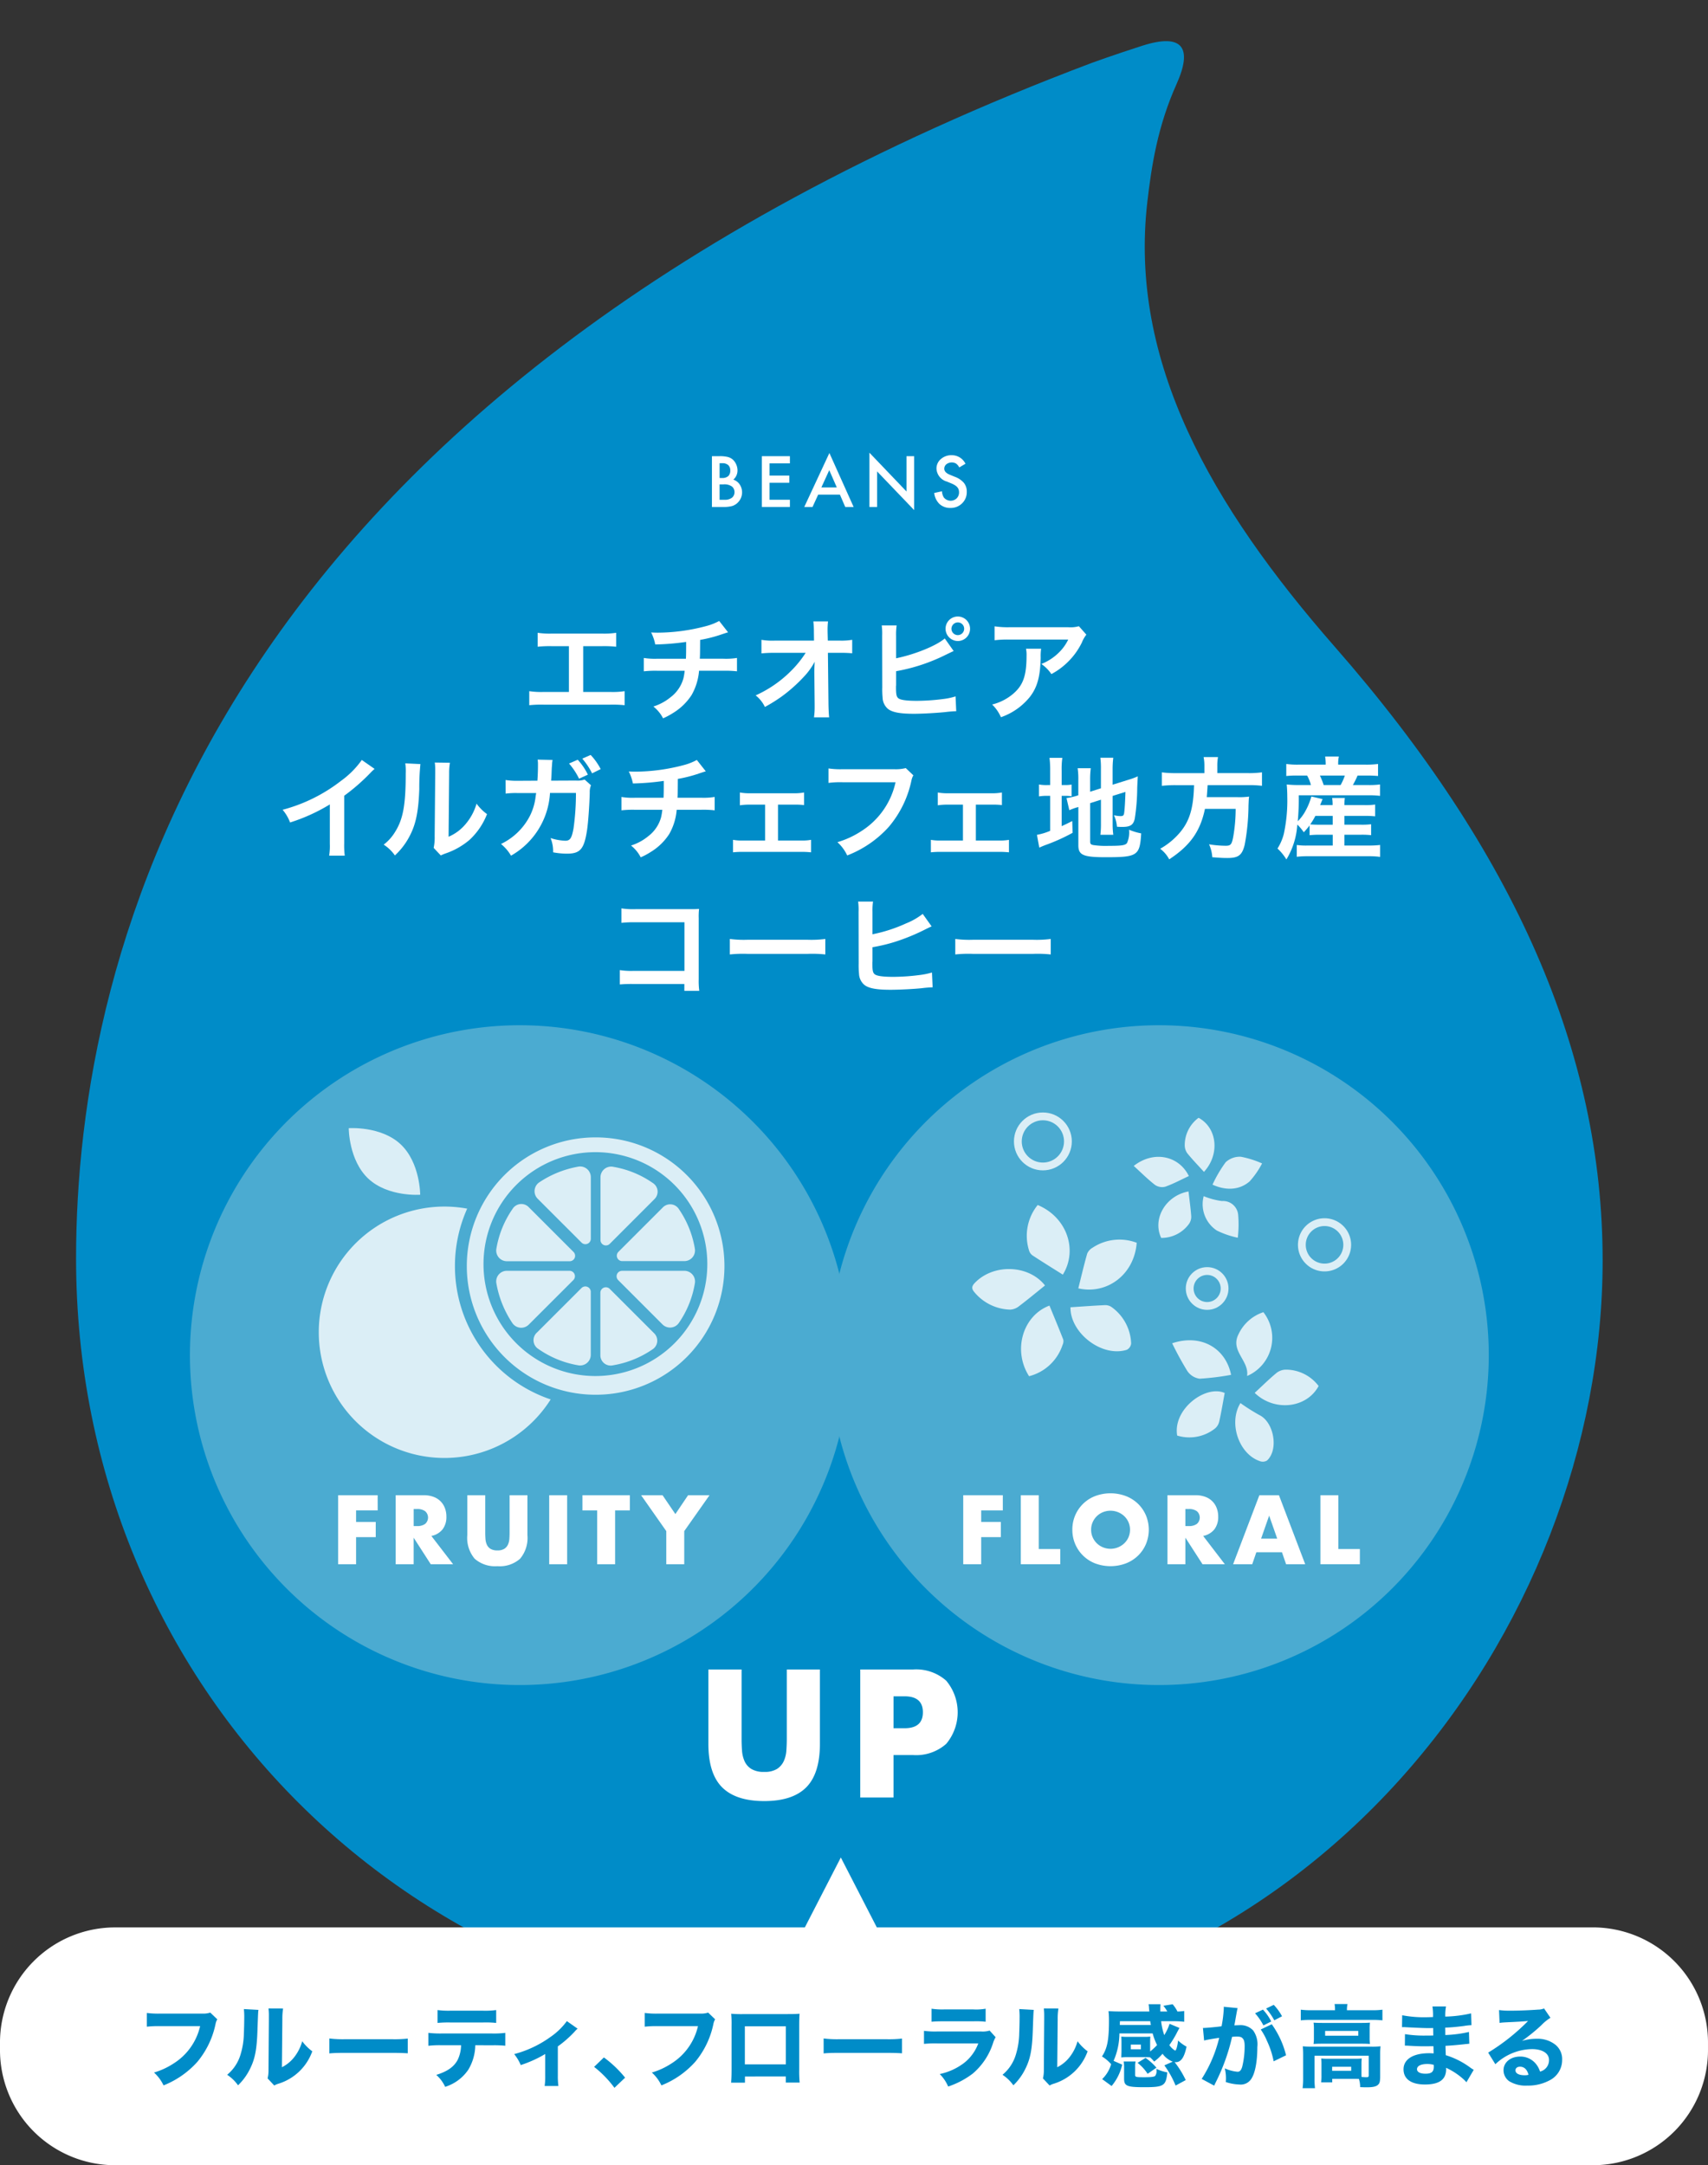
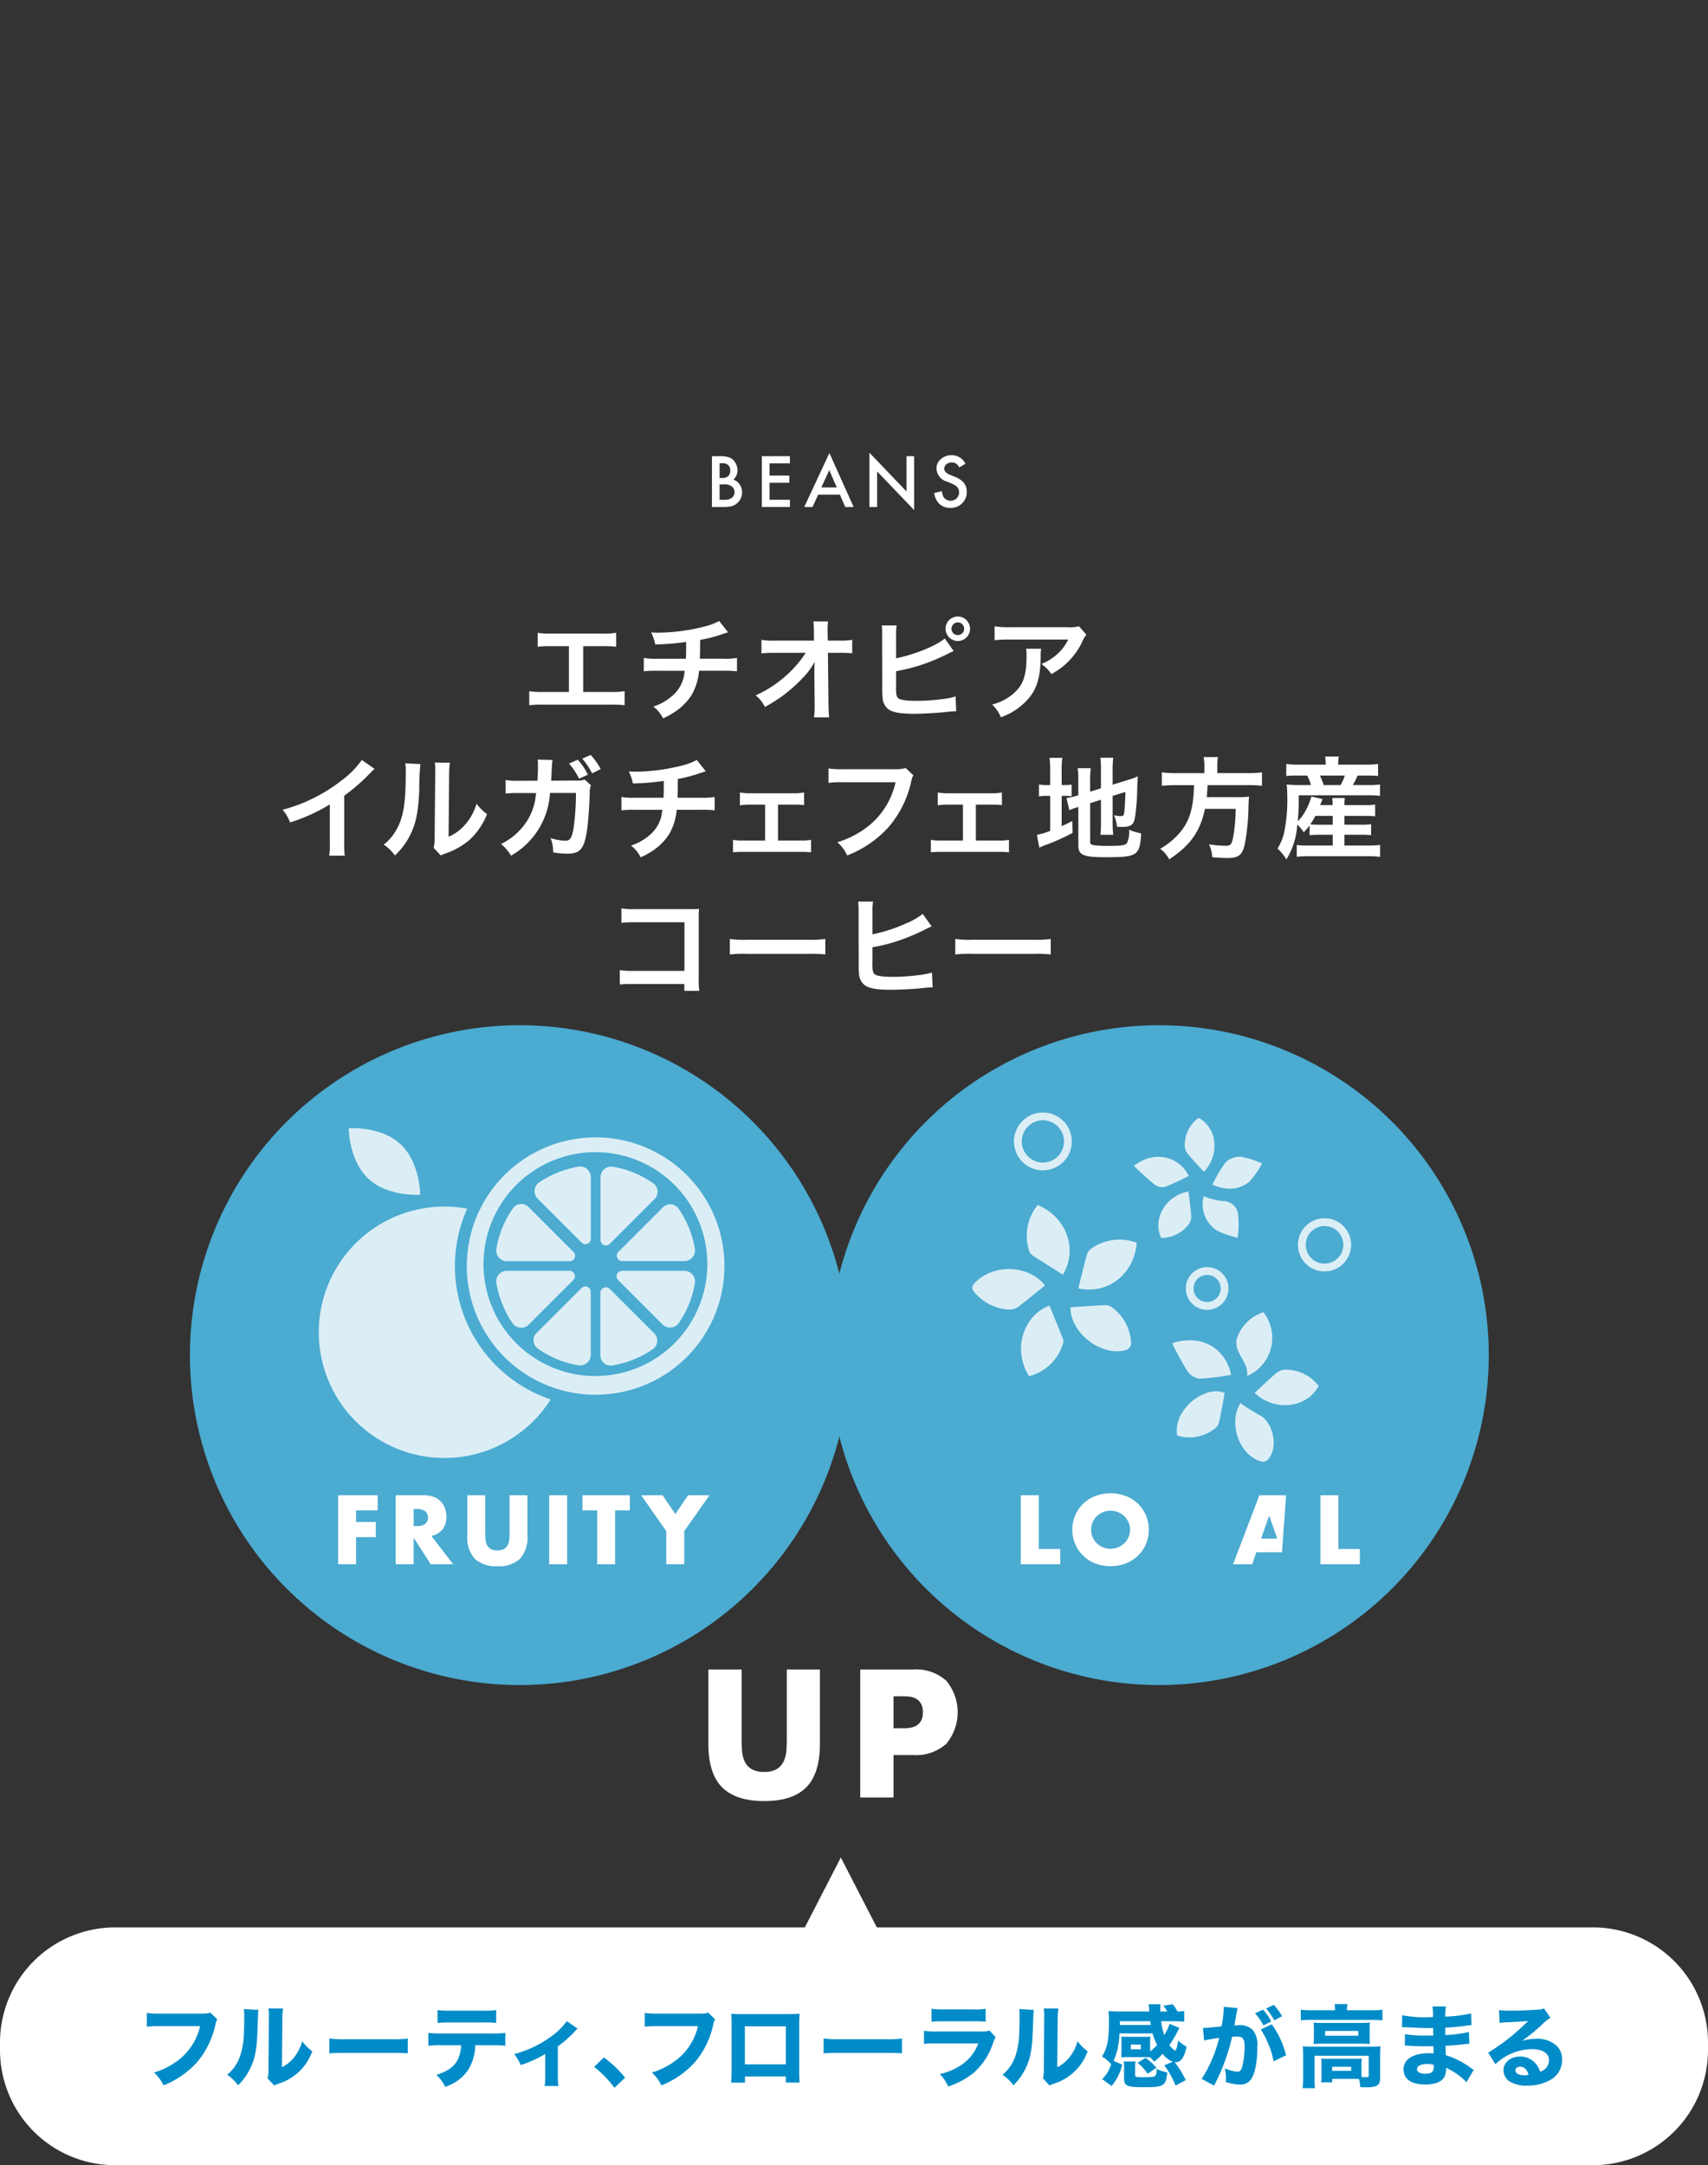
<svg xmlns="http://www.w3.org/2000/svg" width="304.192" height="385.51" viewBox="0 0 304.192 385.51">
  <rect x="0" y="0" width="304.192" height="385.51" fill="#333333" stroke="none" />
  <defs>
    <clipPath id="a">
      <rect width="304.192" height="385.51" fill="none" />
    </clipPath>
    <clipPath id="b">
-       <rect width="283.162" height="367.835" transform="translate(7.908 0)" fill="none" />
-     </clipPath>
+       </clipPath>
    <clipPath id="e">
      <rect width="29.284" height="30.482" transform="translate(173.161 214.548)" fill="none" />
    </clipPath>
    <clipPath id="f">
      <rect width="22.857" height="21.384" transform="translate(201.916 199.024)" fill="none" />
    </clipPath>
    <clipPath id="g">
      <rect width="26.085" height="26.612" transform="translate(208.762 233.632)" fill="none" />
    </clipPath>
    <clipPath id="h">
      <rect width="7.606" height="7.605" transform="translate(211.187 225.61)" fill="none" />
    </clipPath>
    <clipPath id="i">
      <rect width="9.467" height="9.468" transform="translate(231.164 216.9)" fill="none" />
    </clipPath>
    <clipPath id="j">
      <rect width="10.308" height="10.307" transform="translate(180.582 198.074)" fill="none" />
    </clipPath>
    <clipPath id="k">
      <rect width="12.727" height="11.886" transform="translate(62.108 200.854)" fill="none" />
    </clipPath>
    <clipPath id="l">
      <rect width="44.762" height="44.761" transform="translate(56.773 214.826)" fill="none" />
    </clipPath>
    <clipPath id="m">
      <rect width="45.818" height="45.82" transform="translate(83.173 202.509)" fill="none" />
    </clipPath>
  </defs>
  <g clip-path="url(#a)">
    <g clip-path="url(#b)">
      <path d="M237.747,115.185c-22.136-25.271-36.691-50.894-33.408-79.227.738-6.369,1.815-13.442,5.2-20.978,2.869-6.39,1.2-9.189-6.165-6.817-5.048,1.624-8.884,3.018-8.884,3.018C37.1,70.475,13.548,169.967,13.548,224.068c0,76.509,60.059,136.44,136.727,136.44,83.48,0,135.152-70.639,135.152-136.088,0-36.883-15.6-72.614-47.682-109.238" fill="#008cc8" />
    </g>
    <g clip-path="url(#a)">
      <path d="M132.076,297.247v12.4q0,1,.076,2.04a5.573,5.573,0,0,0,.453,1.889,3.135,3.135,0,0,0,1.2,1.376,4.208,4.208,0,0,0,2.3.528,4.137,4.137,0,0,0,2.283-.528,3.285,3.285,0,0,0,1.194-1.376,5.377,5.377,0,0,0,.468-1.889q.075-1.044.076-2.04v-12.4h5.9v13.212q0,5.32-2.434,7.769t-7.482,2.449q-5.049,0-7.5-2.449t-2.448-7.769V297.247Z" fill="#fff" />
      <path d="M159.133,320.042h-5.925V297.247h9.432a8.069,8.069,0,0,1,5.88,1.995,8.768,8.768,0,0,1,0,11.247,8.069,8.069,0,0,1-5.88,1.995h-3.507Zm0-12.335H161.1q3.265,0,3.265-2.841t-3.265-2.842h-1.965Z" fill="#fff" />
      <path d="M126.794,90.267V81.22h1.359a5.929,5.929,0,0,1,1.447.141,2.17,2.17,0,0,1,.92.475,2.462,2.462,0,0,1,.6.861,2.612,2.612,0,0,1,.228,1.055,2.137,2.137,0,0,1-.744,1.646,2.183,2.183,0,0,1,1.137.861,2.549,2.549,0,0,1-.328,3.211,2.46,2.46,0,0,1-1.014.627,5.865,5.865,0,0,1-1.541.17Zm1.365-5.162h.428a1.573,1.573,0,0,0,1.116-.337,1.306,1.306,0,0,0,.354-.993,1.247,1.247,0,0,0-.363-.97,1.518,1.518,0,0,0-1.055-.331h-.48Zm0,3.879H129a2.1,2.1,0,0,0,1.359-.363,1.256,1.256,0,0,0,.457-1,1.277,1.277,0,0,0-.439-.985,2.283,2.283,0,0,0-1.53-.392h-.691Z" fill="#fff" />
      <path d="M140.681,82.5h-3.627v2.174h3.522v1.283h-3.522v3.023h3.627v1.284h-4.992V81.221h4.992Z" fill="#fff" />
    </g>
    <path d="M149.589,88.07h-3.873l-1.008,2.2h-1.471l4.477-9.615,4.318,9.615h-1.494Zm-.557-1.283-1.342-3.076-1.406,3.076Z" fill="#fff" />
    <path d="M154.844,90.267V80.605l6.6,6.9V81.22h1.365v9.6l-6.6-6.885v6.334Z" fill="#fff" />
    <g clip-path="url(#a)">
      <path d="M171.95,82.568l-1.107.656a1.907,1.907,0,0,0-.592-.7,1.575,1.575,0,0,0-1.7.135,1,1,0,0,0-.375.8q0,.661.984,1.066l.9.369a3.851,3.851,0,0,1,1.612,1.087,2.454,2.454,0,0,1,.509,1.573,2.764,2.764,0,0,1-.832,2.063,2.854,2.854,0,0,1-2.08.82,2.782,2.782,0,0,1-1.945-.7,3.21,3.21,0,0,1-.943-1.963l1.382-.305a2.346,2.346,0,0,0,.329,1.1,1.559,1.559,0,0,0,2.291.158,1.479,1.479,0,0,0,.421-1.084,1.511,1.511,0,0,0-.074-.483,1.23,1.23,0,0,0-.228-.4,1.8,1.8,0,0,0-.4-.346,3.823,3.823,0,0,0-.586-.308l-.873-.363a2.514,2.514,0,0,1-1.857-2.3,2.18,2.18,0,0,1,.779-1.705,2.816,2.816,0,0,1,1.94-.691,2.706,2.706,0,0,1,2.443,1.523" fill="#fff" />
      <path d="M265.148,241.279a58.739,58.739,0,1,1-58.738-58.738,58.738,58.738,0,0,1,58.738,58.738" fill="#4babd1" />
-       <path d="M178.6,268.925H174.75v2.055h3.5v2.7h-3.5v4.826h-3.2V266.219H178.6Z" fill="#fff" />
      <path d="M185,266.22V275.8h3.831v2.706h-7.027V266.22Z" fill="#fff" />
      <path d="M190.986,272.365a6.331,6.331,0,0,1,4.051-5.99,7.8,7.8,0,0,1,5.486,0,6.474,6.474,0,0,1,2.16,1.377,6.3,6.3,0,0,1,1.41,2.063,6.693,6.693,0,0,1,0,5.1,6.3,6.3,0,0,1-1.41,2.063,6.474,6.474,0,0,1-2.16,1.377,7.8,7.8,0,0,1-5.486,0,6.356,6.356,0,0,1-4.051-5.991m3.342,0a3.253,3.253,0,0,0,.278,1.353,3.378,3.378,0,0,0,1.849,1.785,3.557,3.557,0,0,0,3.766-.709,3.315,3.315,0,0,0,.758-1.076,3.44,3.44,0,0,0,0-2.7,3.33,3.33,0,0,0-.758-1.077,3.584,3.584,0,0,0-3.766-.709,3.376,3.376,0,0,0-1.849,1.786,3.248,3.248,0,0,0-.278,1.352" fill="#fff" />
-       <path d="M218.145,278.511h-3.978l-3.049-4.728v4.728h-3.195V266.22H212.9a4.886,4.886,0,0,1,1.794.3,3.37,3.37,0,0,1,2.012,2.03,4.188,4.188,0,0,1,.253,1.467,3.608,3.608,0,0,1-.676,2.274,3.413,3.413,0,0,1-2,1.182Zm-7.027-6.8h.6a2.33,2.33,0,0,0,1.451-.391,1.5,1.5,0,0,0,0-2.249,2.323,2.323,0,0,0-1.451-.392h-.6Z" fill="#fff" />
-       <path d="M228.317,276.376h-4.565l-.733,2.135h-3.407l4.679-12.291h3.488l4.678,12.291H229.05Zm-.848-2.429-1.435-4.092-1.434,4.092Z" fill="#fff" />
+       <path d="M228.317,276.376h-4.565l-.733,2.135h-3.407l4.679-12.291h3.488H229.05Zm-.848-2.429-1.435-4.092-1.434,4.092Z" fill="#fff" />
      <path d="M238.358,266.22V275.8h3.831v2.706h-7.026V266.22Z" fill="#fff" />
      <g opacity="0.8">
        <g clip-path="url(#e)">
          <path d="M190.655,232.756c2.05-.133,4.076-.286,6.1-.379a1.964,1.964,0,0,1,1.189.324,8.322,8.322,0,0,1,3.509,6.5,1.438,1.438,0,0,1-.755,1.121c-4.455,1.415-10.126-3.012-10.048-7.569" fill="#fff" />
          <path d="M202.445,221.27c-.418,5.648-5.271,9.283-10.4,8.119.519-2.069,1-4.146,1.586-6.194a2.221,2.221,0,0,1,.943-1.036,8.669,8.669,0,0,1,7.869-.889" fill="#fff" />
          <path d="M184.812,214.548c5.219,2.179,7.184,8.012,4.478,12.4-1.815-1.143-3.636-2.268-5.425-3.443a1.687,1.687,0,0,1-.609-.911,8.7,8.7,0,0,1,1.556-8.046" fill="#fff" />
          <path d="M183.275,245.03c-2.972-4.67-1.08-10.813,3.633-12.573.829,2.024,1.671,4.033,2.461,6.063a1.516,1.516,0,0,1-.129.937,8.463,8.463,0,0,1-5.965,5.573" fill="#fff" />
          <path d="M186.115,228.874c-1.592,1.28-3.081,2.522-4.627,3.689a2.719,2.719,0,0,1-1.558.61,8.554,8.554,0,0,1-6.295-2.988c-.569-.634-.686-1.08-.02-1.771,3.354-3.479,9.612-3.224,12.5.46" fill="#fff" />
        </g>
      </g>
      <g opacity="0.8">
        <g clip-path="url(#f)">
          <path d="M211.672,212.136c.177,1.542.381,2.973.484,4.41a2.234,2.234,0,0,1-.358,1.308,6.05,6.05,0,0,1-4.991,2.554c-1.614-3.422.823-7.54,4.865-8.272" fill="#fff" />
          <path d="M214.378,212.975a12.98,12.98,0,0,0,3.24.867,2.7,2.7,0,0,1,2.9,2.481,20.4,20.4,0,0,1-.07,4.053,15.872,15.872,0,0,1-3.733-1.282,5.616,5.616,0,0,1-2.34-6.119" fill="#fff" />
          <path d="M214.425,208.65c-1.041-1.146-2.051-2.181-2.957-3.3A2.441,2.441,0,0,1,211,203.9a6.042,6.042,0,0,1,2.465-4.881c3.349,1.818,3.807,6.535.964,9.626" fill="#fff" />
          <path d="M215.947,210.926a22.752,22.752,0,0,1,2.338-3.987,3.674,3.674,0,0,1,2.725-.98,17.049,17.049,0,0,1,3.763,1.187,15.186,15.186,0,0,1-2.226,3.208c-1.836,1.574-4.227,1.644-6.6.572" fill="#fff" />
          <path d="M201.916,207.588c3.615-2.827,8.081-1.77,9.816,1.805-1.4.65-2.762,1.388-4.207,1.9a2.244,2.244,0,0,1-1.821-.323c-1.289-1-2.447-2.163-3.788-3.383" fill="#fff" />
        </g>
      </g>
      <g opacity="0.8">
        <g clip-path="url(#g)">
          <path d="M220.921,249.814a35.094,35.094,0,0,0,3.38,2.138c2.578,1.252,3.467,6.148,1.358,8.085a1.444,1.444,0,0,1-1.2.142c-3.82-1.226-5.723-6.829-3.539-10.365" fill="#fff" />
          <path d="M208.762,239.166c5.155-1.727,9.548.888,10.491,5.619a45.847,45.847,0,0,1-5.613.689,3.163,3.163,0,0,1-2.171-1.357,55.415,55.415,0,0,1-2.707-4.951" fill="#fff" />
          <path d="M218.116,248.019c-.323,1.729-.6,3.427-.978,5.1a2.255,2.255,0,0,1-.762,1.232,7.361,7.361,0,0,1-6.723,1.246c-.8-4.728,5.091-9.079,8.463-7.581" fill="#fff" />
          <path d="M223.46,247.995c1.342-1.24,2.567-2.455,3.891-3.551a2.735,2.735,0,0,1,1.7-.583,7.32,7.32,0,0,1,5.793,2.915c-2.155,4.009-7.921,4.586-11.386,1.219" fill="#fff" />
          <path d="M225.005,233.632a7.393,7.393,0,0,1-2.9,11.36c.407-2.74-3.044-4.439-1.534-7.42a7.454,7.454,0,0,1,4.433-3.94" fill="#fff" />
        </g>
      </g>
      <g opacity="0.8">
        <g clip-path="url(#h)">
          <circle cx="3.108" cy="3.108" r="3.108" transform="translate(211.882 226.304)" fill="none" stroke="#fff" stroke-miterlimit="10" stroke-width="1.389" />
        </g>
      </g>
      <g opacity="0.8">
        <g clip-path="url(#i)">
          <path d="M239.937,221.634A4.039,4.039,0,1,1,235.9,217.6,4.039,4.039,0,0,1,239.937,221.634Z" fill="none" stroke="#fff" stroke-miterlimit="10" stroke-width="1.389" />
        </g>
      </g>
      <g opacity="0.8">
        <g clip-path="url(#j)">
          <circle cx="4.459" cy="4.459" r="4.459" transform="translate(181.277 198.768)" fill="none" stroke="#fff" stroke-miterlimit="10" stroke-width="1.389" />
        </g>
      </g>
      <path d="M151.306,241.279a58.739,58.739,0,1,1-58.738-58.738,58.738,58.738,0,0,1,58.738,58.738" fill="#4babd1" />
      <path d="M67.265,268.925H63.418v2.055h3.5v2.7h-3.5v4.826h-3.2V266.219h7.043Z" fill="#fff" />
      <path d="M80.7,278.511H76.719l-3.048-4.728v4.728h-3.2V266.22h4.973a4.884,4.884,0,0,1,1.793.3,3.375,3.375,0,0,1,2.013,2.03,4.188,4.188,0,0,1,.253,1.467,3.608,3.608,0,0,1-.677,2.274,3.407,3.407,0,0,1-2,1.182Zm-7.026-6.8h.6a2.328,2.328,0,0,0,1.451-.391,1.5,1.5,0,0,0,0-2.249,2.321,2.321,0,0,0-1.451-.392h-.6Z" fill="#fff" />
      <path d="M86.419,266.22V272.9c0,.359.014.725.041,1.1a2.99,2.99,0,0,0,.245,1.019,1.69,1.69,0,0,0,.643.741,2.269,2.269,0,0,0,1.24.286,2.22,2.22,0,0,0,1.23-.286,1.765,1.765,0,0,0,.644-.741A2.925,2.925,0,0,0,90.715,274c.027-.376.04-.742.04-1.1V266.22h3.18v7.123a5.753,5.753,0,0,1-1.313,4.19,5.469,5.469,0,0,1-4.034,1.321,5.5,5.5,0,0,1-4.043-1.321,5.732,5.732,0,0,1-1.321-4.19V266.22Z" fill="#fff" />
      <rect width="3.196" height="12.291" transform="translate(97.813 266.22)" fill="#fff" />
      <path d="M109.55,268.925v9.586h-3.195v-9.586h-2.624v-2.706h8.444v2.706Z" fill="#fff" />
      <path d="M118.663,272.61l-4.483-6.39H118l2.282,3.358,2.266-3.358h3.815l-4.5,6.39v5.9h-3.2Z" fill="#fff" />
      <g opacity="0.8">
        <g clip-path="url(#k)">
          <path d="M65.611,209.87c3.514,3.273,9.225,2.852,9.225,2.852s.012-5.725-3.5-9-9.225-2.852-9.225-2.852-.012,5.725,3.5,9" fill="#fff" />
        </g>
      </g>
      <g opacity="0.8">
        <g clip-path="url(#l)">
          <path d="M101.535,237.207a22.381,22.381,0,1,1-22.381-22.381,22.381,22.381,0,0,1,22.381,22.381" fill="#fff" />
        </g>
      </g>
      <path d="M131.141,225.419a25.059,25.059,0,1,1-25.059-25.059,25.059,25.059,0,0,1,25.059,25.059" fill="#4babd1" />
      <g opacity="0.8">
        <g clip-path="url(#m)">
          <path d="M106.082,248.329a22.91,22.91,0,0,1-.07-45.82h.111a22.91,22.91,0,0,1-.021,45.82Zm-.091-43.19a19.93,19.93,0,1,0,.1,0h-.1Z" fill="#fff" />
          <path d="M109.192,207.745a17.388,17.388,0,0,1,7.055,2.873,1.831,1.831,0,0,1,.281,2.908l-7.932,7.938a.966.966,0,0,1-1.65-.683V209.6a1.9,1.9,0,0,1,2.246-1.858" fill="#fff" />
          <path d="M106.925,241.232V230.18a.977.977,0,0,1,1.666-.7l7.864,7.857a1.846,1.846,0,0,1-.279,2.935,17.518,17.518,0,0,1-7,2.816,1.834,1.834,0,0,1-2.251-1.857" fill="#fff" />
          <path d="M96.055,210.505a18.242,18.242,0,0,1,6.952-2.791,1.9,1.9,0,0,1,2.217,1.863v10.981a.967.967,0,0,1-1.65.684l-7.821-7.817a1.9,1.9,0,0,1,.3-2.92" fill="#fff" />
          <path d="M101.465,224.558h-11.2a1.9,1.9,0,0,1-1.858-2.248,17.441,17.441,0,0,1,2.881-7.068,1.832,1.832,0,0,1,2.908-.281l7.948,7.947a.966.966,0,0,1-.683,1.65" fill="#fff" />
          <path d="M120.922,215.3a17.5,17.5,0,0,1,2.825,6.987,1.9,1.9,0,0,1-1.857,2.251H110.823a.966.966,0,0,1-.684-1.65l7.873-7.871a1.83,1.83,0,0,1,2.91.283" fill="#fff" />
          <path d="M90.263,226.263h11.164a.966.966,0,0,1,.683,1.65l-7.951,7.944a1.9,1.9,0,0,1-2.9-.28,18.38,18.38,0,0,1-2.864-7.13,1.89,1.89,0,0,1,1.872-2.184" fill="#fff" />
          <path d="M110.778,226.264h11.117a1.9,1.9,0,0,1,1.858,2.244,17.407,17.407,0,0,1-2.842,7.026,1.9,1.9,0,0,1-2.911.285l-7.9-7.9a.966.966,0,0,1,.683-1.65" fill="#fff" />
          <path d="M95.612,237.277l7.951-7.945a.969.969,0,0,1,1.655.685v11.21a1.9,1.9,0,0,1-2.248,1.858,17.442,17.442,0,0,1-7.077-2.9,1.834,1.834,0,0,1-.281-2.913" fill="#fff" />
        </g>
      </g>
      <path d="M156.159,343.167H283.91a20.513,20.513,0,0,1,20.28,20.743v.864a20.513,20.513,0,0,1-20.28,20.736H20.28A20.513,20.513,0,0,1,0,364.771v-.861A20.513,20.513,0,0,1,20.28,343.171H143.341l6.409-12.45Z" fill="#fff" />
      <path d="M38.7,359.535a2.481,2.481,0,0,0-.305.8,15.4,15.4,0,0,1-3.232,6.755,15.965,15.965,0,0,1-6.035,4.209,7.233,7.233,0,0,0-1.7-2.289,12.992,12.992,0,0,0,3.442-1.584,10.66,10.66,0,0,0,4.771-6.675H28.628a18.818,18.818,0,0,0-2.481.095V358.4a16.2,16.2,0,0,0,2.512.113h7.332a4.081,4.081,0,0,0,1.457-.176Z" fill="#008cc8" />
      <path d="M46.028,357.854c-.062.481-.062.481-.175,3.634-.112,3.329-.417,4.994-1.264,6.738a10.442,10.442,0,0,1-2.194,3.058,7.3,7.3,0,0,0-1.937-1.873,7.407,7.407,0,0,0,2.4-3.665,13.612,13.612,0,0,0,.576-3.682c.032-.784.065-1.873.065-2.737a12.518,12.518,0,0,0-.065-1.616Zm4.387-.24a11.493,11.493,0,0,0-.129,1.937l-.08,8.515a6.478,6.478,0,0,0,2.193-1.792,7.993,7.993,0,0,0,1.424-2.834,8.7,8.7,0,0,0,1.793,1.793A9.3,9.3,0,0,1,49.583,371a3.31,3.31,0,0,0-.736.32l-1.186-1.264a5.993,5.993,0,0,0,.16-1.538l.065-8.995v-.448a11.37,11.37,0,0,0-.065-1.473Z" fill="#008cc8" />
      <path d="M58.661,362.944a19.875,19.875,0,0,0,2.93.128h8.1a21.242,21.242,0,0,0,2.93-.111v2.625c-.641-.048-1.7-.08-2.945-.08H61.591c-1.393,0-2.305.032-2.93.1Z" fill="#008cc8" />
      <path d="M84.646,364.146a8.675,8.675,0,0,1-1.248,4.369,7.791,7.791,0,0,1-4.116,3.042,6.366,6.366,0,0,0-1.584-2.129c1.985-.608,3.17-1.441,3.827-2.705a6.256,6.256,0,0,0,.591-2.577H78.564a17.279,17.279,0,0,0-2.274.1v-2.3a18.128,18.128,0,0,0,2.305.111h9.027a16.365,16.365,0,0,0,2.369-.111v2.289a20.457,20.457,0,0,0-2.32-.08Zm-6.723-6.259a15.156,15.156,0,0,0,2.305.112H86a14.744,14.744,0,0,0,2.369-.112v2.289a18,18,0,0,0-2.336-.08H80.194a20.8,20.8,0,0,0-2.271.08Z" fill="#008cc8" />
      <path d="M102.87,361.2a4.344,4.344,0,0,0-.545.544,19.69,19.69,0,0,1-2.976,2.609v5.2a13.487,13.487,0,0,0,.1,1.857H97a11.733,11.733,0,0,0,.1-1.857v-3.841a21.5,21.5,0,0,1-4.356,1.968,7.923,7.923,0,0,0-1.168-1.953,19.477,19.477,0,0,0,6.467-3.056,11.978,11.978,0,0,0,2.914-2.818Z" fill="#008cc8" />
      <path d="M107.553,366.322a20.008,20.008,0,0,1,3.777,3.6l-1.9,1.808A19.079,19.079,0,0,0,105.809,368Z" fill="#008cc8" />
      <path d="M127.366,359.535a2.481,2.481,0,0,0-.305.8,15.4,15.4,0,0,1-3.232,6.755,15.965,15.965,0,0,1-6.035,4.209,7.233,7.233,0,0,0-1.7-2.289,12.992,12.992,0,0,0,3.442-1.584,10.66,10.66,0,0,0,4.771-6.675H117.3a18.818,18.818,0,0,0-2.481.095V358.4a16.2,16.2,0,0,0,2.512.113h7.332a4.081,4.081,0,0,0,1.457-.176Z" fill="#008cc8" />
      <path d="M132.675,369.716v1.1H130.21c.049-.625.08-1.3.08-2.258v-7.906a19.361,19.361,0,0,0-.065-2.113,19.831,19.831,0,0,0,2.3.064h7.477c1.343,0,1.744-.016,2.4-.064-.049.56-.064,1.265-.064,2.192v7.732a20.651,20.651,0,0,0,.08,2.337h-2.465v-1.088Zm7.283-8.948h-7.3v6.787h7.3Z" fill="#008cc8" />
      <path d="M146.688,362.944a19.875,19.875,0,0,0,2.93.128h8.1a21.242,21.242,0,0,0,2.93-.111v2.625c-.641-.048-1.7-.08-2.945-.08h-8.084c-1.393,0-2.3.032-2.93.1Z" fill="#008cc8" />
      <path d="M164.561,361.584a14.4,14.4,0,0,0,2.418.112h7.715a4.126,4.126,0,0,0,1.553-.16l1.072,1.184a4.9,4.9,0,0,0-.449,1.008,11.877,11.877,0,0,1-3.633,5.475,15.128,15.128,0,0,1-4.369,2.3,7.016,7.016,0,0,0-1.506-2.224A10.8,10.8,0,0,0,171.7,367.3a7.872,7.872,0,0,0,2.529-3.473h-7.283a20.24,20.24,0,0,0-2.385.08Zm1.346-3.938a12.527,12.527,0,0,0,2.209.128h5.25a9.7,9.7,0,0,0,2.176-.128v2.321a14.973,14.973,0,0,0-2.145-.08h-5.33c-1.025,0-1.664.032-2.16.08Z" fill="#008cc8" />
      <path d="M184.114,357.854c-.062.481-.062.481-.175,3.634-.112,3.329-.417,4.994-1.264,6.738a10.442,10.442,0,0,1-2.194,3.058,7.3,7.3,0,0,0-1.937-1.873,7.407,7.407,0,0,0,2.4-3.665,13.612,13.612,0,0,0,.576-3.682c.032-.784.065-1.873.065-2.737a12.518,12.518,0,0,0-.065-1.616Zm4.387-.24a11.493,11.493,0,0,0-.129,1.937l-.08,8.515a6.478,6.478,0,0,0,2.193-1.792,7.993,7.993,0,0,0,1.424-2.834,8.7,8.7,0,0,0,1.793,1.793A9.3,9.3,0,0,1,187.669,371a3.31,3.31,0,0,0-.736.32l-1.186-1.264a5.992,5.992,0,0,0,.16-1.538l.065-8.995v-.448a11.371,11.371,0,0,0-.065-1.473Z" fill="#008cc8" />
      <path d="M208.858,367.074a4.1,4.1,0,0,1-1.811-1.408,9.47,9.47,0,0,1-1.488,1.392,8.553,8.553,0,0,0-.721-.753,8.788,8.788,0,0,0-.974-.031h-3.186a8.056,8.056,0,0,0-.976.048c0-.1.015-.448.031-1.057v-1.633c0-.4-.016-.8-.031-1.024a8.916,8.916,0,0,0,.992.048h3.185a8.366,8.366,0,0,0,.992-.048c-.015.256-.033.561-.033,1.009v1.648a11.166,11.166,0,0,0,1.235-1.152,10.716,10.716,0,0,1-.786-2.065h-5.921a12.311,12.311,0,0,1-1.041,4.882l1.537.672a9.012,9.012,0,0,1-1.889,3.81l-1.682-1.233a5.957,5.957,0,0,0,1.6-2.657,7.01,7.01,0,0,0-1.633-1.377c.961-1.456,1.248-2.929,1.248-6.514a14.668,14.668,0,0,0-.08-1.552c.576.031,1.248.063,1.953.063H204.7c-.034-.256-.034-.256-.065-.672a3.493,3.493,0,0,0-.08-.624h2.129c-.016.24-.031.512-.031.8v.5H207.9a6.716,6.716,0,0,0-.705-1.024l1.648-.272a6.48,6.48,0,0,1,.865,1.3,9.9,9.9,0,0,0,1.2-.1v1.92a18.666,18.666,0,0,0-2.034-.1h-2.082a11.64,11.64,0,0,0,.561,2.481,9.205,9.205,0,0,0,.945-2.016l1.76.736c-.064.111-.385.7-.561,1.056a19.167,19.167,0,0,1-1.232,2,3.12,3.12,0,0,0,1.025.976c.176,0,.4-.72.528-1.793a6.773,6.773,0,0,0,1.506,1.089c-.416,1.953-.995,2.769-1.938,2.769a1.081,1.081,0,0,1-.191-.016,16.91,16.91,0,0,1,1.984,3.2l-1.808.977a16.916,16.916,0,0,0-2-3.6Zm-3.891-6.53c-.049-.256-.049-.256-.111-.673h-5.4l-.015.673Zm.992,7.939v-.129a7.232,7.232,0,0,0,1.938.625c-.24,2.4-.61,2.641-4.113,2.641-3.09,0-3.586-.208-3.586-1.536v-1.938a5.377,5.377,0,0,0-.08-1.1h2.128a3.635,3.635,0,0,0-.08.848v1.569c0,.337.176.384,1.584.384,1.2,0,1.793-.064,1.985-.24a1.487,1.487,0,0,0,.24-1.009Zm-4.562-3.618h1.793v-.832H201.4Zm2.994,4.37a8.143,8.143,0,0,0-1.793-1.953l1.426-.88a10.71,10.71,0,0,1,1.935,1.744Z" fill="#008cc8" />
      <path d="M214.241,361.072h.1c.481,0,2.4-.176,3.217-.3a21.423,21.423,0,0,0,.4-3.234,1.583,1.583,0,0,0-.016-.24l2.48.24a4.108,4.108,0,0,0-.111.465c-.015.063-.144.752-.369,2.064-.064.336-.064.353-.111.544.384-.015.607-.031.847-.031a3.094,3.094,0,0,1,2.5.928,4.208,4.208,0,0,1,.752,2.945c0,2.865-.48,5.09-1.3,5.971a2.218,2.218,0,0,1-1.873.72,8.39,8.39,0,0,1-2.449-.449,6.115,6.115,0,0,0,.033-.719,7.229,7.229,0,0,0-.209-1.713,6.907,6.907,0,0,0,2.274.608c.4,0,.64-.256.832-.9a15.418,15.418,0,0,0,.432-3.65c0-.768-.112-1.184-.4-1.44-.207-.208-.463-.273-1.039-.273-.273,0-.449.017-.8.048A35.392,35.392,0,0,1,216.5,370.8c-.145.3-.161.336-.256.544l-2.225-1.2a24.108,24.108,0,0,0,3.121-7.314c-1.137.16-2.224.352-2.689.479Zm10.691-3.265a9.048,9.048,0,0,1,1.473,2.113l-1.393.7a10.255,10.255,0,0,0-1.488-2.161Zm1.568,2.609a16.084,16.084,0,0,1,2.545,5.521l-2.209,1.074a15.372,15.372,0,0,0-1.183-3.618,10.443,10.443,0,0,0-1.121-2.049Zm.354-3.458a9.444,9.444,0,0,1,1.473,2.033l-1.377.72a11.647,11.647,0,0,0-1.457-2.1Z" fill="#008cc8" />
      <path d="M237.766,357.774a6.344,6.344,0,0,0-.08-.96h2.3a5.041,5.041,0,0,0-.1.96v.145h4.61a12.87,12.87,0,0,0,1.713-.1v1.9a12.648,12.648,0,0,0-1.7-.08H233.348a12.51,12.51,0,0,0-1.679.08v-1.9a13.671,13.671,0,0,0,1.793.1h4.3Zm4.707,11.366c0,.175,0,.255.016.656.432.031.641.048.848.048.351,0,.431-.065.431-.336v-3.49h-9.65v3.954a13.729,13.729,0,0,0,.08,1.824h-2.209a12.615,12.615,0,0,0,.1-1.824v-4.178a14.069,14.069,0,0,0-.065-1.457c.53.049,1.008.064,1.713.064h10.533a13.381,13.381,0,0,0,1.6-.064,12.824,12.824,0,0,0-.064,1.44v3.859c0,.944-.081,1.28-.383,1.552-.338.32-.914.448-2.018.448-.271,0-.527,0-1.168-.032a4.286,4.286,0,0,0-.224-1.457c-.336-.015-.512-.015-.752-.015H237.27v.624h-1.984a8.53,8.53,0,0,0,.064-1.3v-1.952a8.165,8.165,0,0,0-.048-.993c.384.032.705.048,1.3.048h4.659c.623,0,.881-.016,1.263-.048a8.445,8.445,0,0,0-.047.993Zm-8.468-7.892a7.708,7.708,0,0,0-.063-1.12c.479.031.863.048,1.6.048h6.963c.672,0,1.008-.017,1.488-.048a7.543,7.543,0,0,0-.064,1.12v1.536a7.114,7.114,0,0,0,.064,1.137c-.447-.032-.848-.048-1.553-.048h-6.929c-.657,0-1.073.016-1.569.048a7.808,7.808,0,0,0,.063-1.137Zm2,1.2h5.906V361.6h-5.906Zm1.248,6.259h3.393v-.721h-3.393Z" fill="#008cc8" />
      <path d="M261.169,370.74a6.361,6.361,0,0,0-.752-.736,12.046,12.046,0,0,0-2.881-1.841,1.762,1.762,0,0,1,.016.256c0,1.841-1.217,2.72-3.777,2.72-2.434,0-3.809-.975-3.809-2.705,0-1.792,1.713-2.865,4.561-2.865.273,0,.464.017.8.032l-.031-1.28c-.449,0-1.072.016-1.41.016-1.039,0-1.584-.016-3.041-.1-.223-.016-.367-.016-.639-.016l.016-2.048a21.145,21.145,0,0,0,3.713.255c.336,0,.9,0,1.328-.016l-.016-.928v-.4c-.416.015-.607.015-.847.015-.61,0-1.969-.048-4.051-.159-.192-.016-.336-.016-.4-.016a1.778,1.778,0,0,0-.255.016l.033-2.129a20.89,20.89,0,0,0,4.385.352c.193,0,.689-.016,1.105-.032a9.955,9.955,0,0,0-.1-1.889h2.416a8.443,8.443,0,0,0-.129,1.808,22.7,22.7,0,0,0,4.6-.576l.063,2.1a10.678,10.678,0,0,0-1.329.143c-1.248.161-2.255.256-3.345.3.015.625.015,1.057.015,1.314a22.1,22.1,0,0,0,4.211-.545l.065,2.1a1.464,1.464,0,0,0-.336.033c-.033,0-.129.016-.274.016-.224.032-.224.032-1.183.128-.77.08-1.809.16-2.449.192.015.864.047,1.424.047,1.665a14.335,14.335,0,0,1,4.386,2.224c.256.177.352.24.592.385Zm-6.994-3.25c-1.121,0-1.809.353-1.809.929,0,.5.561.8,1.5.8,1.09,0,1.489-.336,1.489-1.264,0-.129-.016-.32-.016-.32a4.21,4.21,0,0,0-1.168-.145" fill="#008cc8" />
      <path d="M266.975,357.887a14.3,14.3,0,0,0,2.081.112c1.377,0,3.361-.08,4.849-.192a2.728,2.728,0,0,0,1.09-.208l1.137,1.665a8.047,8.047,0,0,0-1.6,1.3,30.787,30.787,0,0,1-3.472,2.817,8.789,8.789,0,0,1,2.64-.384,5.075,5.075,0,0,1,3.346,1.088,3.277,3.277,0,0,1,1.168,2.658,4.038,4.038,0,0,1-2.194,3.633,8.063,8.063,0,0,1-4.017.96,5.615,5.615,0,0,1-3.248-.8,2.4,2.4,0,0,1-.977-1.954c0-1.377,1.248-2.417,2.946-2.417a3.55,3.55,0,0,1,2.816,1.3,4.081,4.081,0,0,1,.736,1.376,2.085,2.085,0,0,0,1.6-2.081c0-1.168-1.184-1.921-3.024-1.921a9.649,9.649,0,0,0-6.531,2.69l-1.281-2.065a36.732,36.732,0,0,0,7.107-5.634c-1.312.112-1.584.127-3.937.24-.512.032-.656.032-1.137.1Zm3.729,10.084c-.48,0-.8.256-.8.641,0,.559.608.88,1.649.88a2.3,2.3,0,0,0,.671-.081c-.24-.944-.767-1.44-1.521-1.44" fill="#008cc8" />
      <path d="M103.866,123.2h4.8a14.216,14.216,0,0,0,2.579-.139v2.5a20.254,20.254,0,0,0-2.539-.1H96.8a20.282,20.282,0,0,0-2.54.1v-2.5a14.229,14.229,0,0,0,2.58.139h4.483v-8.152H98.292a20.489,20.489,0,0,0-2.539.1v-2.479a14.335,14.335,0,0,0,2.579.139h8.827a14.328,14.328,0,0,0,2.578-.139v2.479a20.3,20.3,0,0,0-2.539-.1h-3.332Z" fill="#fff" />
      <path d="M129.673,112.583c-.237.06-.237.06-1.666.537a24.505,24.505,0,0,1-3.313.812c-.019,2.679-.019,2.679-.059,3.352h4.2a12.241,12.241,0,0,0,2.421-.138v2.379a18.422,18.422,0,0,0-2.381-.1H124.5a10.4,10.4,0,0,1-1.329,4.324,10.258,10.258,0,0,1-3.233,3.154,12.386,12.386,0,0,1-1.845.991,6.428,6.428,0,0,0-1.726-2.1,9.158,9.158,0,0,0,3.075-1.665,6.334,6.334,0,0,0,2.281-3.372,11.676,11.676,0,0,0,.219-1.33h-4.9a18.423,18.423,0,0,0-2.38.1v-2.379a12.247,12.247,0,0,0,2.42.138h5.078c.04-.832.04-1.606.04-2.995a44.263,44.263,0,0,1-5.5.456,8.364,8.364,0,0,0-.733-2.142c.614.04.932.04,1.229.04a34.171,34.171,0,0,0,8.491-1.151,10.39,10.39,0,0,0,2.4-.932Z" fill="#fff" />
      <path d="M145.034,119.249c0-.1.039-1.11.06-1.429a12.062,12.062,0,0,1-2.024,2.778,27.315,27.315,0,0,1-3.908,3.451,28.818,28.818,0,0,1-2.936,1.825,5.74,5.74,0,0,0-1.646-2.063,21.105,21.105,0,0,0,6.248-4.3,18.777,18.777,0,0,0,2.658-3.274h-5.434a20.958,20.958,0,0,0-2.441.1v-2.42a11.52,11.52,0,0,0,2.5.139h6.863l-.02-1.587a14.41,14.41,0,0,0-.1-1.826h2.618a12.855,12.855,0,0,0-.079,1.687v.119l.04,1.607h2a11.352,11.352,0,0,0,2.341-.139v2.4a20.483,20.483,0,0,0-2.281-.08h-2.043l.1,9.205c.02.972.059,1.726.119,2.282h-2.7a12.546,12.546,0,0,0,.12-1.9v-.357l-.06-5.932Z" fill="#fff" />
      <path d="M159.594,117.206c3.312-.675,7.161-2.222,8.668-3.531l1.586,2.242c-.237.1-.237.1-1.387.654a32.416,32.416,0,0,1-8.867,2.936v2.558a.15.15,0,0,1-.02.06v.259c0,1.169.079,1.606.357,1.883.337.358,1.467.516,3.392.516a37.491,37.491,0,0,0,4.6-.317,11.786,11.786,0,0,0,2.261-.476l.12,2.638a19.7,19.7,0,0,0-1.964.159c-1.587.158-4.067.3-5.555.3-2.48,0-3.848-.258-4.622-.854a2.742,2.742,0,0,1-.972-2.023,14.909,14.909,0,0,1-.059-1.824l-.02-9.206a10.771,10.771,0,0,0-.079-1.824h2.657a11.116,11.116,0,0,0-.1,1.845Zm13.171-5.257a2.177,2.177,0,0,1-2.182,2.183,2.2,2.2,0,0,1-2.182-2.183,2.182,2.182,0,1,1,4.364,0m-3.313,0a1.131,1.131,0,1,0,2.262,0,1.118,1.118,0,0,0-1.131-1.131,1.144,1.144,0,0,0-1.131,1.131" fill="#fff" />
      <path d="M185.425,115.5a9.257,9.257,0,0,0-.08,1.606c-.079,3.393-.614,5.3-1.964,7.023a11.448,11.448,0,0,1-5.117,3.57,6.977,6.977,0,0,0-1.567-2.26,9.173,9.173,0,0,0,3.471-1.687c2.024-1.606,2.659-3.313,2.659-7.062a5.037,5.037,0,0,0-.1-1.19Zm8.054-2.5a5.476,5.476,0,0,0-.794,1.389,12.585,12.585,0,0,1-3.055,3.986,12.409,12.409,0,0,1-2.38,1.646,6.693,6.693,0,0,0-1.786-1.8,9.239,9.239,0,0,0,2.9-1.825,8.252,8.252,0,0,0,1.885-2.52H179.831a19.265,19.265,0,0,0-2.7.119v-2.479a15.817,15.817,0,0,0,2.738.159h10.354a5.479,5.479,0,0,0,1.925-.179Z" fill="#fff" />
      <path d="M66.717,136.9a8.109,8.109,0,0,0-.734.694,35.067,35.067,0,0,1-4.682,4.087v8.47a14.89,14.89,0,0,0,.1,2.2H58.623a11.092,11.092,0,0,0,.119-2.142v-6.983a32.148,32.148,0,0,1-7.081,3.214,7.456,7.456,0,0,0-1.329-2.262,28.985,28.985,0,0,0,10.414-5.157,15.863,15.863,0,0,0,3.69-3.71Z" fill="#fff" />
      <path d="M74.875,136.044a41.721,41.721,0,0,0-.2,4.444c-.139,3.868-.575,6.109-1.607,8.152a12.618,12.618,0,0,1-2.737,3.67,7.045,7.045,0,0,0-2-1.924,8.125,8.125,0,0,0,2.043-2.281c1.429-2.281,1.885-4.84,1.885-10.395a9.995,9.995,0,0,0-.079-1.8Zm5.257-.238a10.776,10.776,0,0,0-.139,1.885l-.1,11.287a7.981,7.981,0,0,0,3.035-2.262,9.68,9.68,0,0,0,1.944-3.63,8.328,8.328,0,0,0,1.864,1.865,12.3,12.3,0,0,1-3.154,4.622,13.091,13.091,0,0,1-4.224,2.379,9.029,9.029,0,0,0-.854.358l-1.269-1.349a8.835,8.835,0,0,0,.178-2.1l.1-11.189v-.594a8.657,8.657,0,0,0-.079-1.31Z" fill="#fff" />
      <path d="M105.253,139.813a3.074,3.074,0,0,0-.218,1.31c-.06,2.241-.277,5.316-.476,6.625-.516,3.431-1.211,4.245-3.59,4.245a13.374,13.374,0,0,1-2.46-.239,6.113,6.113,0,0,0-.456-2.539,9.623,9.623,0,0,0,2.618.477c.853,0,1.15-.437,1.468-2.162a44.781,44.781,0,0,0,.436-6.348H97.954a13.726,13.726,0,0,1-6.943,11.168,7.709,7.709,0,0,0-1.786-2.083,11.2,11.2,0,0,0,5.158-5.018,10.186,10.186,0,0,0,1.011-3.432c.04-.278.079-.5.1-.615H92.2a14.02,14.02,0,0,0-2.143.1l-.019-2.42a13.525,13.525,0,0,0,2.2.139l3.471-.02c.059-.734.1-1.9.1-2.48v-.5a4.087,4.087,0,0,0-.059-.773l2.658.059a5.517,5.517,0,0,0-.08.635c0,.1-.02.238-.02.357-.04.416-.04.416-.079,1.449-.019.456-.019.614-.079,1.249l4.4-.02a3.978,3.978,0,0,0,1.567-.179Zm-2.361-4.542a10.778,10.778,0,0,1,1.806,2.657l-1.567.715a12.29,12.29,0,0,0-1.785-2.7Zm2.56,2.42a13.061,13.061,0,0,0-1.746-2.618l1.488-.655a10.892,10.892,0,0,1,1.785,2.519Z" fill="#fff" />
      <path d="M125.7,137.334c-.238.06-.238.06-1.667.536a24.509,24.509,0,0,1-3.312.813c-.02,2.678-.02,2.678-.06,3.352h4.2a12.2,12.2,0,0,0,2.42-.139v2.38a18.214,18.214,0,0,0-2.38-.1h-4.384a10.385,10.385,0,0,1-1.329,4.324,10.258,10.258,0,0,1-3.233,3.154,12.387,12.387,0,0,1-1.845.991,6.428,6.428,0,0,0-1.726-2.1,9.159,9.159,0,0,0,3.075-1.666,6.33,6.33,0,0,0,2.281-3.372,11.61,11.61,0,0,0,.219-1.329h-4.9a18.233,18.233,0,0,0-2.38.1V141.9a12.221,12.221,0,0,0,2.42.139h5.078c.04-.833.04-1.606.04-3a44.261,44.261,0,0,1-5.5.456,8.326,8.326,0,0,0-.733-2.142c.614.04.932.04,1.229.04a34.217,34.217,0,0,0,8.491-1.151,10.407,10.407,0,0,0,2.4-.932Z" fill="#fff" />
      <path d="M138.561,149.652h4.047a9.081,9.081,0,0,0,1.845-.119v2.222a15.405,15.405,0,0,0-1.845-.08H132.392a14.985,14.985,0,0,0-1.845.08v-2.222a8.978,8.978,0,0,0,1.826.119h3.887v-6.387H133.6a10.988,10.988,0,0,0-1.825.118V141.1a9.064,9.064,0,0,0,1.805.14h7.795a9.154,9.154,0,0,0,1.826-.14v2.242a13.515,13.515,0,0,0-1.805-.079h-2.837Z" fill="#fff" />
      <path d="M162.668,138.047a2.981,2.981,0,0,0-.337.893,18.645,18.645,0,0,1-4.066,8.311,19.318,19.318,0,0,1-7.38,5.059,7.313,7.313,0,0,0-1.745-2.361,16.119,16.119,0,0,0,4.343-2.023,13.746,13.746,0,0,0,6.011-8.649h-9.442a15.613,15.613,0,0,0-2.5.12v-2.579a13.985,13.985,0,0,0,2.539.138h9.1a7.241,7.241,0,0,0,2.123-.2Z" fill="#fff" />
      <path d="M173.8,149.652h4.047a9.081,9.081,0,0,0,1.845-.119v2.222a15.405,15.405,0,0,0-1.845-.08H167.633a14.985,14.985,0,0,0-1.845.08v-2.222a8.978,8.978,0,0,0,1.826.119H171.5v-6.387h-2.658a10.987,10.987,0,0,0-1.825.118V141.1a9.064,9.064,0,0,0,1.8.14h7.795a9.154,9.154,0,0,0,1.826-.14v2.242a13.515,13.515,0,0,0-1.8-.079H173.8Z" fill="#fff" />
      <path d="M187.033,137.214a16.83,16.83,0,0,0-.119-2.281H189.2a14.027,14.027,0,0,0-.119,2.3v2.539h.436a6.669,6.669,0,0,0,1.329-.08v2.083a8.961,8.961,0,0,0-1.388-.079h-.377v5.4c.774-.357.992-.456,1.885-.913l.059,2.1a33.466,33.466,0,0,1-4.9,2.2c-.556.219-.735.3-1.031.436l-.417-2.281a10.357,10.357,0,0,0,2.36-.714V141.7h-.456a8.18,8.18,0,0,0-1.547.1v-2.122a7.773,7.773,0,0,0,1.547.1h.456Zm7.121,12.636c0,.4.14.536.575.615a15.41,15.41,0,0,0,2.7.139c2.361,0,3-.1,3.293-.516a4.535,4.535,0,0,0,.357-2.36,10.494,10.494,0,0,0,2.162.654c-.237,3.968-.654,4.245-6.308,4.245-4.006,0-4.88-.377-4.88-2.122v-6.824c-.178.06-.317.1-.4.119a10.7,10.7,0,0,0-1.21.456l-.5-2.162a11.832,11.832,0,0,0,1.924-.436l.178-.06v-2.717a12.562,12.562,0,0,0-.119-2.1h2.341a15.271,15.271,0,0,0-.119,2.023v2.162l1.925-.614V136.9a14.212,14.212,0,0,0-.1-1.984h2.3a16.414,16.414,0,0,0-.119,2.024v2.777l2.857-.892a12.194,12.194,0,0,0,1.626-.6c-.04.873-.059,1.012-.1,2.083a36.761,36.761,0,0,1-.437,5.455c-.258,1.131-.794,1.468-2.242,1.468-.258,0-.437,0-.932-.04a5.9,5.9,0,0,0-.536-2.043,5.5,5.5,0,0,0,1.111.159c.5,0,.615-.079.7-.5.1-.654.178-1.885.237-3.809l-2.281.714v4.94a14.431,14.431,0,0,0,.119,1.983h-2.3a15.116,15.116,0,0,0,.1-2.043v-4.205l-1.925.614Z" fill="#fff" />
      <path d="M214.5,136.441a7.978,7.978,0,0,0-.139-1.646h2.559a8.921,8.921,0,0,0-.119,1.646v1.21h5.455a16.567,16.567,0,0,0,2.5-.139v2.4a17.543,17.543,0,0,0-2.42-.119h-7.26c-.1,1.487-.1,1.546-.158,2.142h5.494a12.516,12.516,0,0,0,2.043-.1.515.515,0,0,1-.019.2c-.04.3-.04.536-.08,1.388a39.3,39.3,0,0,1-.674,6.963c-.456,1.884-1.111,2.38-3.1,2.38-.694,0-1.15-.019-2.678-.138a6.426,6.426,0,0,0-.575-2.3,18.915,18.915,0,0,0,2.976.258c.873,0,1.071-.219,1.329-1.587a29.042,29.042,0,0,0,.436-4.98H214.6c-.833,3.987-2.619,6.527-6.368,8.986a5.535,5.535,0,0,0-1.606-1.884,12.824,12.824,0,0,0,3.551-2.936c1.706-2.043,2.38-4.344,2.479-8.39H209.4a21.4,21.4,0,0,0-2.479.119v-2.4a17.528,17.528,0,0,0,2.479.139h5.1Z" fill="#fff" />
      <path d="M233.23,146.974a13.244,13.244,0,0,1-1.031,1.21,7.933,7.933,0,0,0-1.151-1.369,13.548,13.548,0,0,1-1.944,6.209,8.719,8.719,0,0,0-1.586-1.943,9.01,9.01,0,0,0,1.13-2.619,28.084,28.084,0,0,0,.615-6.606c0-.793-.04-1.527-.1-2.182a20.307,20.307,0,0,0,2.262.1h2.043a6.365,6.365,0,0,0-.674-1.687h-1.686a16.615,16.615,0,0,0-2.023.08v-2.143a14.342,14.342,0,0,0,2.161.119h4.86v-.2a9.241,9.241,0,0,0-.1-1.249h2.44a6.231,6.231,0,0,0-.119,1.249v.2h4.86a15.785,15.785,0,0,0,2.241-.119v2.143a18.77,18.77,0,0,0-2.122-.08h-1.526a16.819,16.819,0,0,1-.834,1.687h2.618a15.67,15.67,0,0,0,2.221-.1V141.7a16.746,16.746,0,0,0-2.221-.1H231.306a41.677,41.677,0,0,1-.178,4.622,7.611,7.611,0,0,0,1.388-1.864,11.292,11.292,0,0,0,1.032-2.539l2,.456c-.2.5-.2.5-.436,1.071h2.222a6.8,6.8,0,0,0-.08-1.269h2.261a7.671,7.671,0,0,0-.079,1.269h3.57a11.2,11.2,0,0,0,1.9-.1v2.1a16.678,16.678,0,0,0-1.923-.079h-3.551v1.568h2.975a13.164,13.164,0,0,0,1.787-.08V148.7a14.4,14.4,0,0,0-1.787-.079h-2.975v1.924h4.484a15.7,15.7,0,0,0,1.883-.1v2.122a14.218,14.218,0,0,0-1.943-.119H232.854a15.58,15.58,0,0,0-1.9.1v-2.1a11.661,11.661,0,0,0,1.865.1h4.542v-1.924h-2.3a16.591,16.591,0,0,0-1.825.079Zm1.031-1.706a10.81,10.81,0,0,1-.911,1.508,16.724,16.724,0,0,0,1.685.06h2.321v-1.568Zm4.5-5.494a9.967,9.967,0,0,0,.754-1.687h-4.442a13.686,13.686,0,0,1,.673,1.687Z" fill="#fff" />
      <path d="M112.832,175.2a22.315,22.315,0,0,0-2.439.079v-2.558a12.838,12.838,0,0,0,2.479.138H121.9v-8.648h-8.688a19.536,19.536,0,0,0-2.539.1v-2.578a13.413,13.413,0,0,0,2.558.139h9.542c1.032,0,1.032,0,1.726-.04a11.935,11.935,0,0,0-.06,1.646v10.891a12.983,12.983,0,0,0,.1,2.043h-2.658V175.2Z" fill="#fff" />
      <path d="M129.985,167.181a19.445,19.445,0,0,0,3.214.14h10.572a19.445,19.445,0,0,0,3.214-.14v2.758a21.6,21.6,0,0,0-3.233-.1H133.218a21.606,21.606,0,0,0-3.233.1Z" fill="#fff" />
      <path d="M155.389,166.348a27.054,27.054,0,0,0,5.991-1.943,12.168,12.168,0,0,0,2.955-1.687l1.587,2.222c-.4.179-.436.2-.932.436a36.018,36.018,0,0,1-5.674,2.341,30.35,30.35,0,0,1-3.927.933v2.558a.071.071,0,0,1-.021.06v.277c0,1.151.081,1.608.358,1.865.338.357,1.469.516,3.392.516a37.419,37.419,0,0,0,4.6-.317,13.53,13.53,0,0,0,2.263-.456l.119,2.637a19.554,19.554,0,0,0-1.964.16c-1.588.158-4.066.277-5.556.277-2.478,0-3.847-.258-4.62-.854a2.736,2.736,0,0,1-.972-2.022,14.784,14.784,0,0,1-.061-1.806l-.018-9.2a10.513,10.513,0,0,0-.081-1.825h2.66a10.983,10.983,0,0,0-.1,1.846Z" fill="#fff" />
      <path d="M170.133,167.181a19.445,19.445,0,0,0,3.214.14h10.572a19.445,19.445,0,0,0,3.214-.14v2.758a21.606,21.606,0,0,0-3.233-.1H173.366a21.606,21.606,0,0,0-3.233.1Z" fill="#fff" />
    </g>
  </g>
</svg>